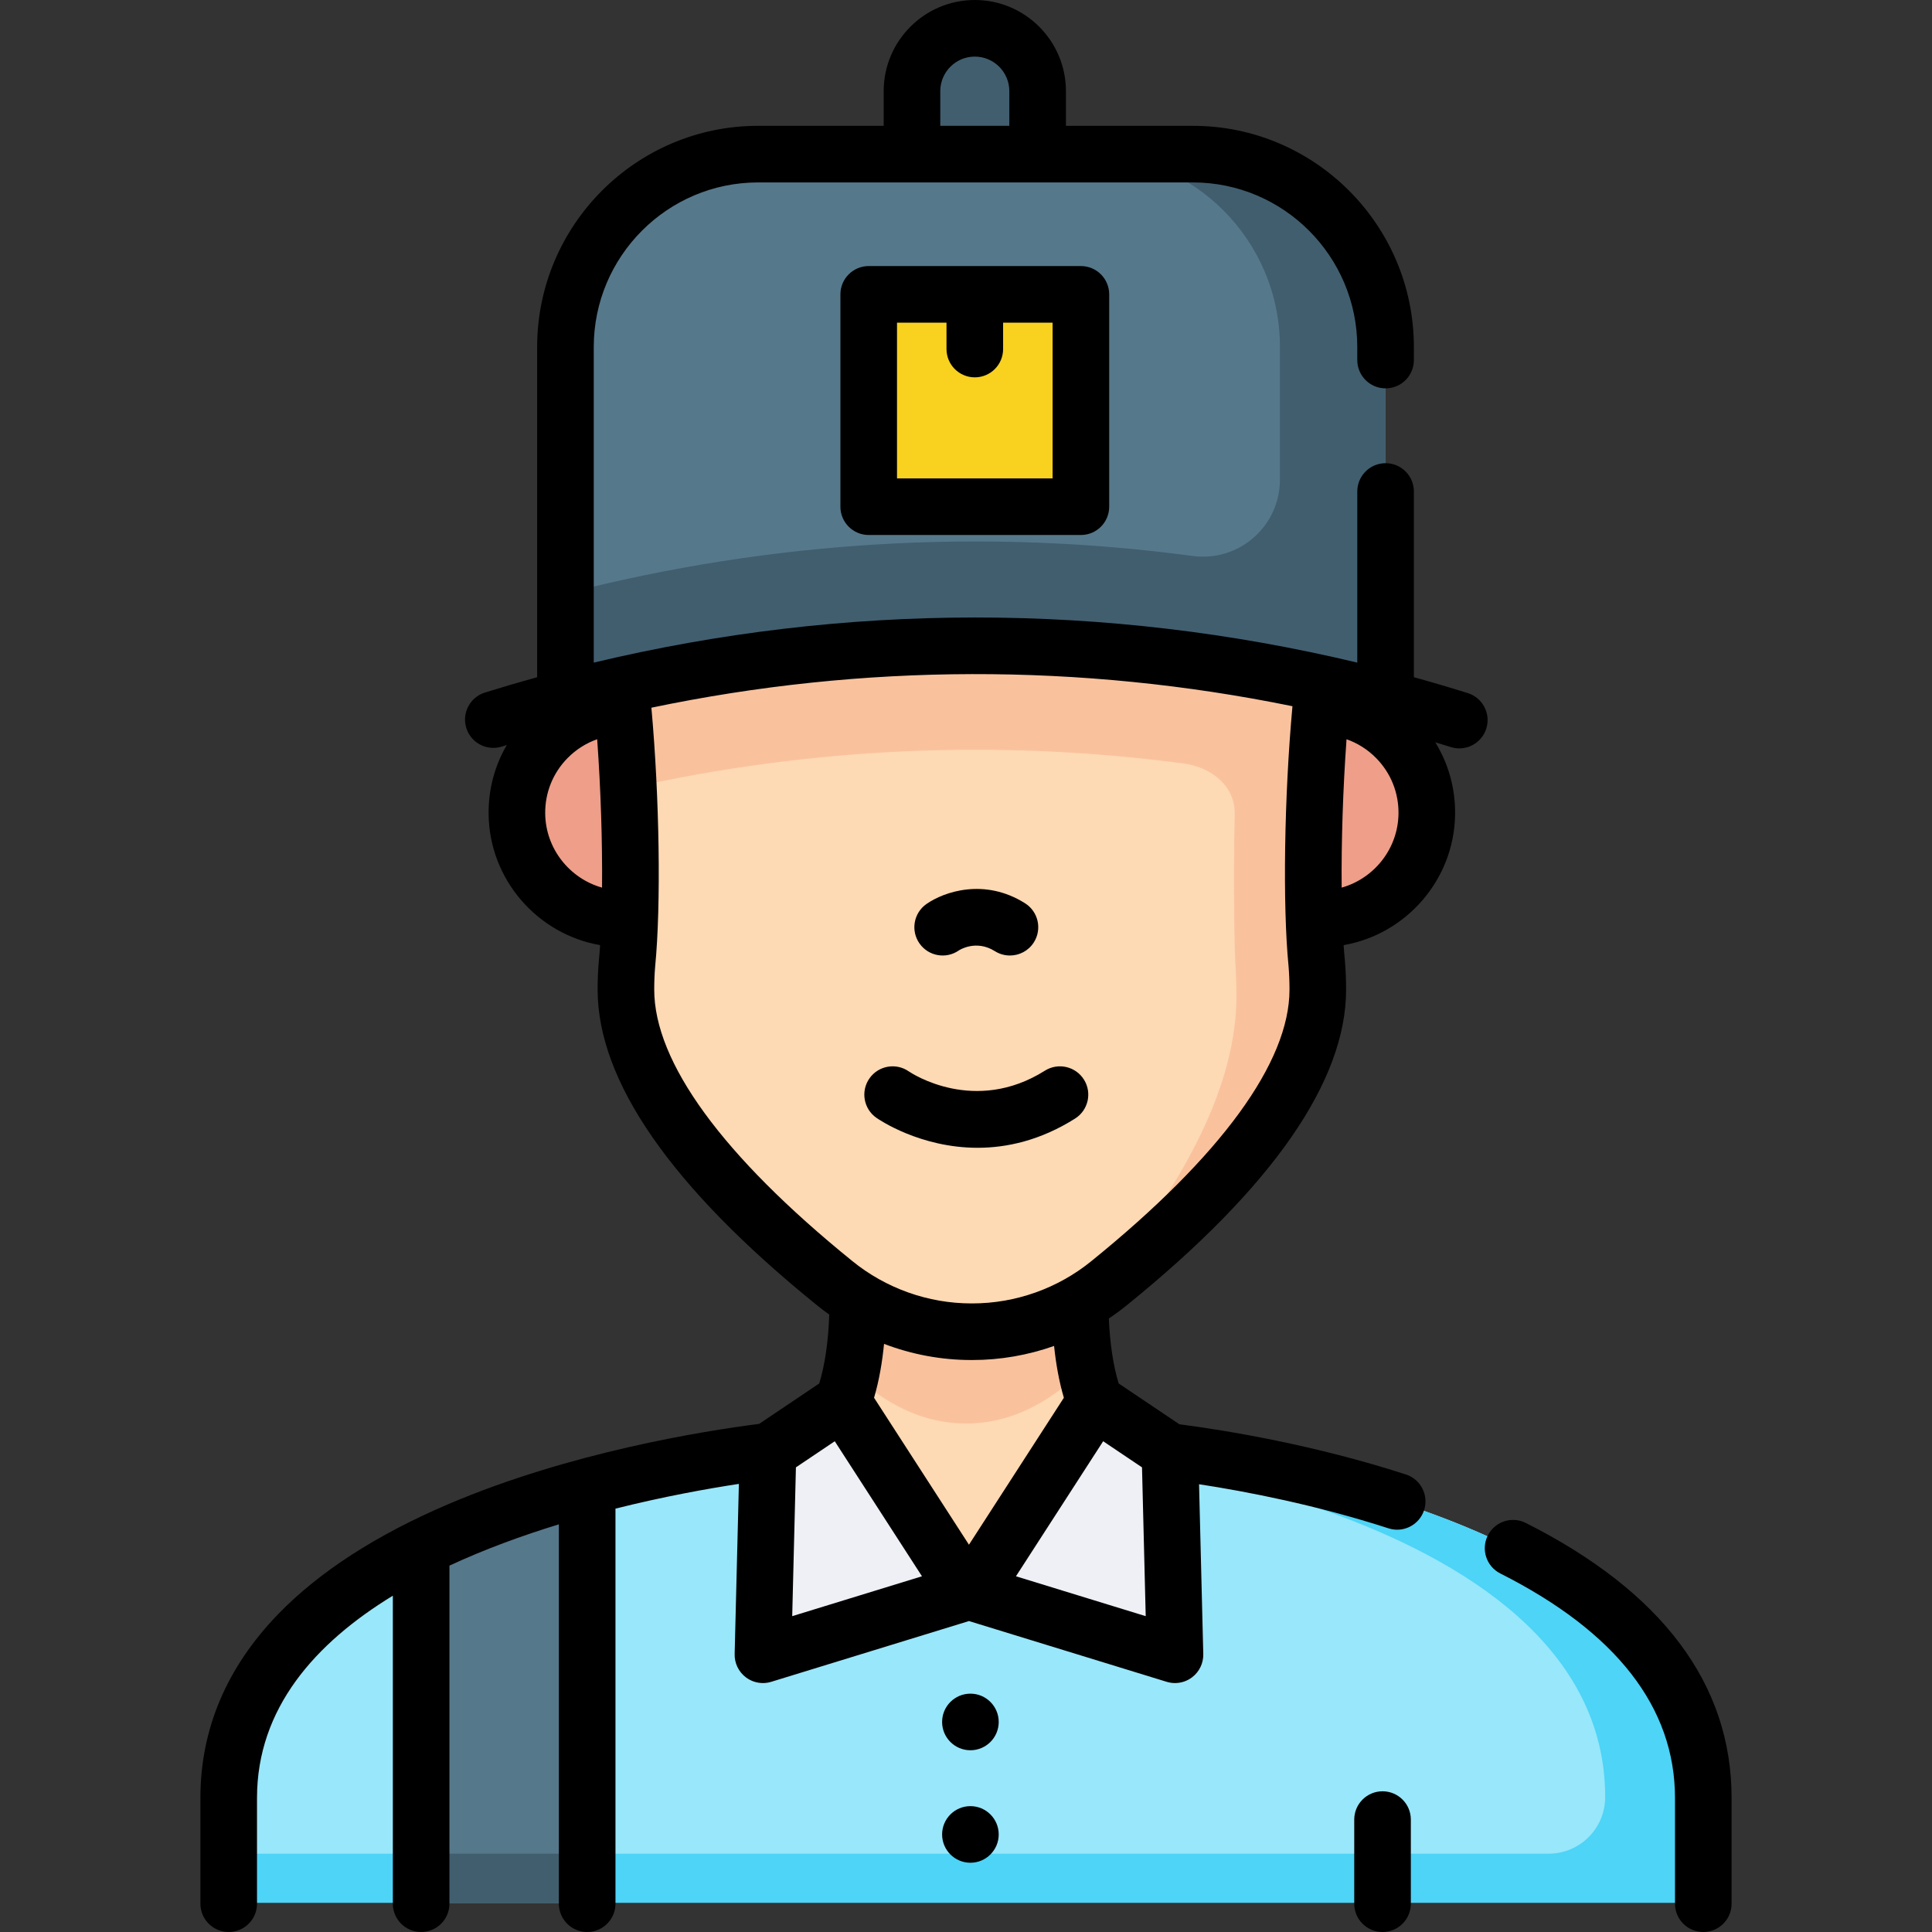
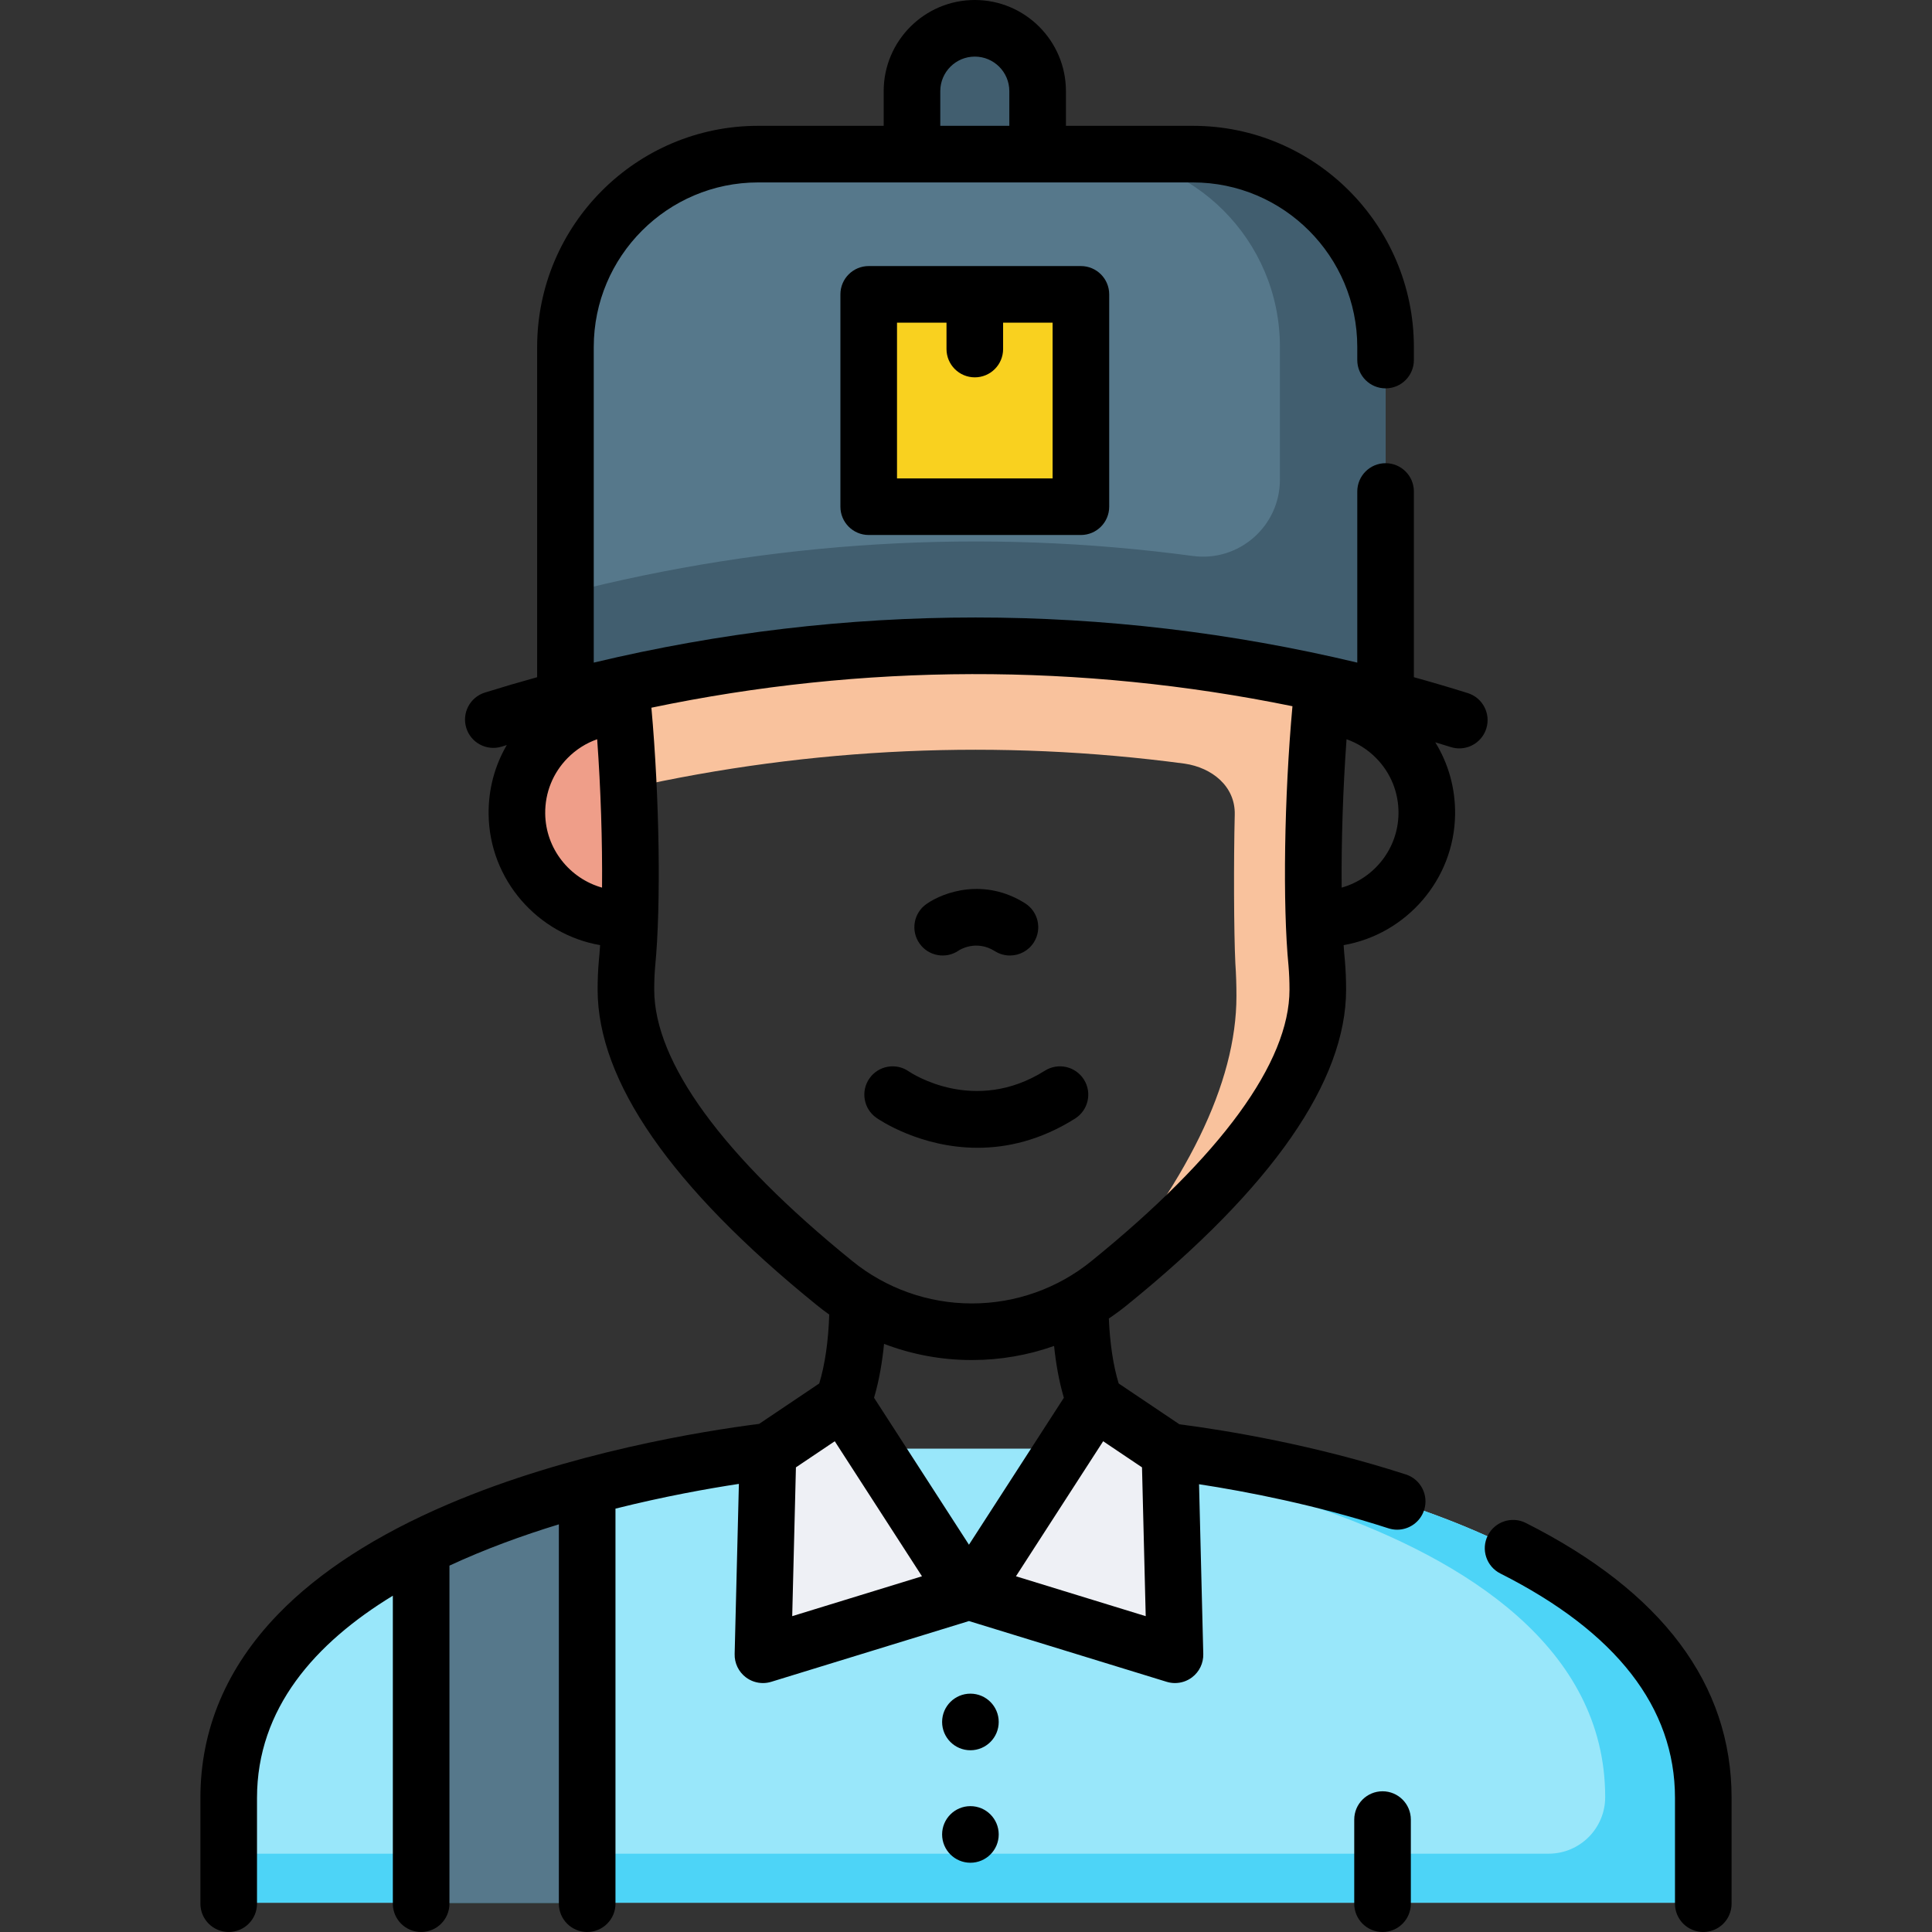
<svg xmlns="http://www.w3.org/2000/svg" id="Layer_1" height="512" viewBox="0 0 512 512" width="512">
  <rect x="0" y="0" width="512" height="512" fill="#333333" stroke="none" />
  <g>
    <g>
      <g>
        <path d="m451.395 476.26v27.99h-390.78v-27.99c0-31.28 23.05-52.25 50.99-66.18 14.19-7.07 29.65-12.33 44-16.2 29.13-7.85 53.67-9.98 53.67-9.98h93.46s148.66 12.9 148.66 92.36z" fill="#99e7fa" />
        <path d="m451.39 476.255v27.99h-390.78v-13h349.79c8.28 0 14.99-6.71 14.99-14.99 0-39.73-37.17-62.82-74.33-75.98-37.16-13.15-74.33-16.38-74.33-16.38h26s148.66 12.9 148.66 92.36z" fill="#4dd4f7" />
      </g>
      <g>
        <g>
-           <path d="m287.358 362.556c-.8-5.69-1.1-11.86-1.1-17.84l-30.26-19.52-28.69 20.44c0 6.13-.47 12.38-1.52 18.06-2.31 12.45-7.41 22.23-16.52 22.23 0 18.534 10.796 34.545 26.445 42.092l20.297-6.231 20.876 5.935c15.323-7.665 25.841-23.501 25.841-41.796-9.209 0-13.569-10.44-15.369-23.37z" fill="#fdd9b4" />
-           <path d="m287.358 362.556c-9.3 9.58-20.18 14.73-31.35 14.69-10.72.02-21.17-4.7-30.22-13.55 1.05-5.68 1.52-11.93 1.52-18.06l28.69-20.44 30.26 19.52c0 5.98.3 12.15 1.1 17.84z" fill="#f9c29d" />
-         </g>
+           </g>
        <g fill="#eef0f5">
          <path d="m257.01 420.387-54.822 17.951 1.338-53.648 20.374-13.326z" />
          <path d="m257.01 420.387 54.373 17.951-1.338-53.648-20.926-13.326z" />
        </g>
      </g>
    </g>
    <path d="m155.605 393.88v110.37h-44v-94.17c14.19-7.07 29.65-12.33 44-16.2z" fill="#56788b" />
-     <path d="m111.605 491.25h44v13h-44z" fill="#415e6f" />
-     <path d="m350.034 243.465c15.376 0 27.894-12.367 28.082-27.746.192-15.647-12.437-28.435-28.082-28.435z" fill="#ef9e89" />
    <path d="m165.068 243.465c-15.376 0-27.894-12.367-28.082-27.746-.192-15.647 12.437-28.435 28.082-28.435z" fill="#ef9e89" />
    <g>
-       <path d="m348.941 255.322c.2 2.29.29 4.62.29 6.94 0 21.89-18.59 48.05-55.27 77.76-1.7 1.38-3.46 2.66-5.29 3.83-9.25 5.92-20.04 9.1-31.11 9.07-13.28.03-26.15-4.54-36.45-12.93-36.65-29.68-55.24-55.84-55.24-77.73 0-2.32.09-4.65.29-6.88 1.07-10.99 1.2-28.6.38-46.48-.33-7.31-.82-14.67-1.47-21.64l93.66-33.79 91.3 33.82c-2.23 23.99-2.6 52.58-1.09 68.03z" fill="#fdd9b4" />
      <path d="m348.941 255.322c.2 2.29.29 4.62.29 6.94 0 21.89-18.59 48.05-55.27 77.76-1.7 1.38-3.46 2.66-5.29 3.83 25.9-30.04 39-56.84 39-79.88 0-2.9-.09-5.82-.29-8.69-.4-8.12-.46-27.38-.16-39.41.18-7.49-6.03-12.44-13.28-13.5-49.05-6.54-98.81-4.37-147.4 6.53-.33-7.31-.82-14.67-1.47-21.64l93.66-33.79 91.3 33.82c-2.23 23.99-2.6 52.58-1.09 68.03z" fill="#f9c29d" />
    </g>
    <path d="m258.334 7.5c-9.195 0-16.649 7.454-16.649 16.649v16.665h33.298v-16.665c0-9.195-7.454-16.649-16.649-16.649z" fill="#415e6f" />
    <g>
      <path d="m367.191 91.904v92.75l-108.46-17-108.89 17v-92.75c0-28.21 22.87-51.09 51.07-51.09h115.22c28.2 0 51.06 22.88 51.06 51.09z" fill="#56788b" />
      <path d="m367.191 91.874v92.78l-108.46-17-108.89 17v-27.35c54.622-14.07 110.869-17.385 166.26-9.965 12.227 1.638 23.09-7.884 23.09-20.221v-35.214c0-28.21-22.86-51.09-51.06-51.09h28c28.199 0 51.06 22.86 51.06 51.06z" fill="#415e6f" />
    </g>
    <g>
      <path d="m230.217 78.008h56.233v56.264h-56.233z" fill="#f9d11f" />
    </g>
  </g>
  <g>
    <path d="m388.967 183.674c-4.744-1.485-9.502-2.887-14.274-4.207v-49.216c0-4.143-3.357-7.5-7.5-7.5s-7.5 3.357-7.5 7.5v45.349c-66.692-15.946-135.645-15.946-202.344 0v-83.619c0-24.061 19.542-43.635 43.561-43.635h115.221c24.02 0 43.562 19.574 43.562 43.635v3.44c0 4.143 3.357 7.5 7.5 7.5s7.5-3.357 7.5-7.5v-3.44c0-32.331-26.271-58.635-58.562-58.635h-33.648v-9.197c-.001-13.316-10.834-24.149-24.149-24.149-13.316 0-24.149 10.833-24.149 24.149v9.197h-33.275c-32.291 0-58.561 26.304-58.561 58.635v87.485c-4.628 1.28-9.244 2.637-13.846 4.072-3.955 1.233-6.16 5.438-4.927 9.394 1.233 3.954 5.438 6.156 9.393 4.927.445-.139.89-.276 1.335-.414-3.22 5.51-4.897 11.809-4.817 18.366.213 17.341 12.992 31.791 29.547 34.66-.1 1.509-.215 2.93-.345 4.253-.208 2.37-.313 4.905-.313 7.534 0 24.266 19.521 52.38 58.003 83.549 1.1.896 2.227 1.753 3.378 2.572-.229 7.05-1.145 13.364-2.651 18.258l-15.926 10.708c-15.039 1.922-50.256 7.575-82.331 21.254-19.112 8.151-34.304 17.97-45.152 29.184-13.661 14.121-20.587 30.502-20.587 48.688v28.029c0 4.143 3.358 7.5 7.5 7.5s7.5-3.357 7.5-7.5v-28.029c0-23.719 15.402-41.038 35.997-53.593v81.622c0 4.143 3.358 7.5 7.5 7.5s7.5-3.357 7.5-7.5v-89.59c9.419-4.379 19.337-7.987 29-10.943v100.533c0 4.143 3.358 7.5 7.5 7.5s7.5-3.357 7.5-7.5v-104.695c12.882-3.23 24.478-5.304 32.706-6.557l-1.123 45.094c-.06 2.411 1.043 4.705 2.966 6.163 1.32 1.001 2.916 1.523 4.532 1.523.738 0 1.48-.108 2.203-.331l52.395-16.101 52.394 16.101c.723.223 1.465.331 2.202.331 1.617 0 3.213-.522 4.532-1.523 1.923-1.458 3.026-3.752 2.967-6.163l-1.121-45.003c12.583 1.928 31.005 5.477 50.199 11.683.767.247 1.545.365 2.31.365 3.165 0 6.107-2.021 7.134-5.194 1.274-3.941-.887-8.17-4.828-9.444-24.375-7.881-47.508-11.668-60.031-13.301l-16.079-10.811c-1.431-4.653-2.33-10.588-2.612-17.219 1.662-1.112 3.276-2.303 4.834-3.571 38.515-31.197 58.043-59.32 58.043-83.587 0-2.606-.104-5.155-.32-7.668-.126-1.282-.237-2.66-.335-4.122 16.552-2.871 29.329-17.32 29.541-34.659.084-6.846-1.748-13.411-5.251-19.091 1.375.416 2.75.838 4.123 1.268.745.233 1.5.345 2.242.345 3.192 0 6.151-2.055 7.155-5.262 1.236-3.953-.965-8.16-4.918-9.397zm-139.782-159.525c0-5.045 4.104-9.149 9.149-9.149s9.148 4.104 9.148 9.149v9.197h-18.297zm-89.636 211.081c-8.573-2.412-14.949-10.286-15.063-19.602-.068-5.56 2.044-10.799 5.949-14.752 2.239-2.266 4.907-3.947 7.823-4.968.951 13.044 1.399 27.199 1.291 39.322zm50.396 193.069.982-39.432 10.293-6.921 23.112 35.785zm46.84-18.933-25.152-38.944c1.379-4.668 2.19-9.614 2.648-14.279 7.353 2.805 15.203 4.279 23.141 4.279h.256c7.415 0 14.748-1.283 21.666-3.73.467 4.503 1.268 9.244 2.593 13.73zm45.859-20.499.982 39.432-34.387-10.567 23.111-35.785zm38.829-132.905c.17 1.997.257 4.116.257 6.299 0 19.245-18.148 44.118-52.498 71.942-8.892 7.237-20.093 11.219-31.582 11.219-.065.001-.13.001-.197 0-11.478 0-22.697-3.991-31.616-11.257-34.32-27.798-52.461-52.662-52.461-71.906 0-2.194.086-4.289.249-6.148 1.578-16.106 1.155-44.781-.998-68.561 56.14-11.74 113.72-11.871 169.888-.394-2.182 23.842-2.619 52.727-1.042 68.806zm29.144-40.334c-.114 9.315-6.49 17.189-15.061 19.602-.108-12.104.339-26.267 1.291-39.32 2.915 1.021 5.582 2.701 7.821 4.968 3.904 3.951 6.018 9.19 5.949 14.75z" />
    <path d="m366.388 474.709c-4.143 0-7.5 3.357-7.5 7.5v22.291c0 4.143 3.357 7.5 7.5 7.5s7.5-3.357 7.5-7.5v-22.291c0-4.143-3.358-7.5-7.5-7.5z" />
    <path d="m404.36 403.598c-3.698-1.867-8.209-.379-10.073 3.319-1.865 3.698-.379 8.209 3.319 10.073 30.711 15.487 46.283 35.499 46.283 59.48v28.03c0 4.143 3.357 7.5 7.5 7.5s7.5-3.357 7.5-7.5v-28.029c.001-30.11-18.346-54.627-54.529-72.873z" />
    <path d="m230.217 70.508c-4.142 0-7.5 3.357-7.5 7.5v56.271c0 4.143 3.358 7.5 7.5 7.5h56.233c4.143 0 7.5-3.357 7.5-7.5v-56.271c0-4.143-3.357-7.5-7.5-7.5zm48.733 56.271h-41.233v-41.271h13.117v6.992c0 4.143 3.358 7.5 7.5 7.5 4.143 0 7.5-3.357 7.5-7.5v-6.992h13.116z" />
    <path d="m276.906 283.743c-18.614 11.727-35.279.722-36.076.182-3.389-2.351-8.045-1.523-10.414 1.859-2.377 3.392-1.555 8.069 1.837 10.446.678.476 11.595 7.944 26.813 7.944 7.757 0 16.633-1.941 25.837-7.74 3.505-2.208 4.556-6.839 2.348-10.344-2.209-3.502-6.84-4.554-10.345-2.347z" />
    <path d="m254.121 251.861c.043-.03 4.498-2.966 9.528.204 1.241.782 2.624 1.155 3.991 1.155 2.49 0 4.927-1.24 6.353-3.503 2.208-3.505 1.157-8.136-2.348-10.344-10.742-6.769-21.48-3.056-26.133.204-3.392 2.377-4.214 7.054-1.837 10.446 2.377 3.393 7.055 4.215 10.446 1.838z" />
    <path d="m257.17 448.836c-4.142 0-7.5 3.358-7.5 7.5 0 4.143 3.358 7.5 7.5 7.5s7.5-3.358 7.5-7.5-3.358-7.5-7.5-7.5z" />
    <path d="m257.17 478.646c-4.142 0-7.5 3.358-7.5 7.5 0 4.143 3.358 7.5 7.5 7.5s7.5-3.358 7.5-7.5-3.358-7.5-7.5-7.5z" />
  </g>
</svg>